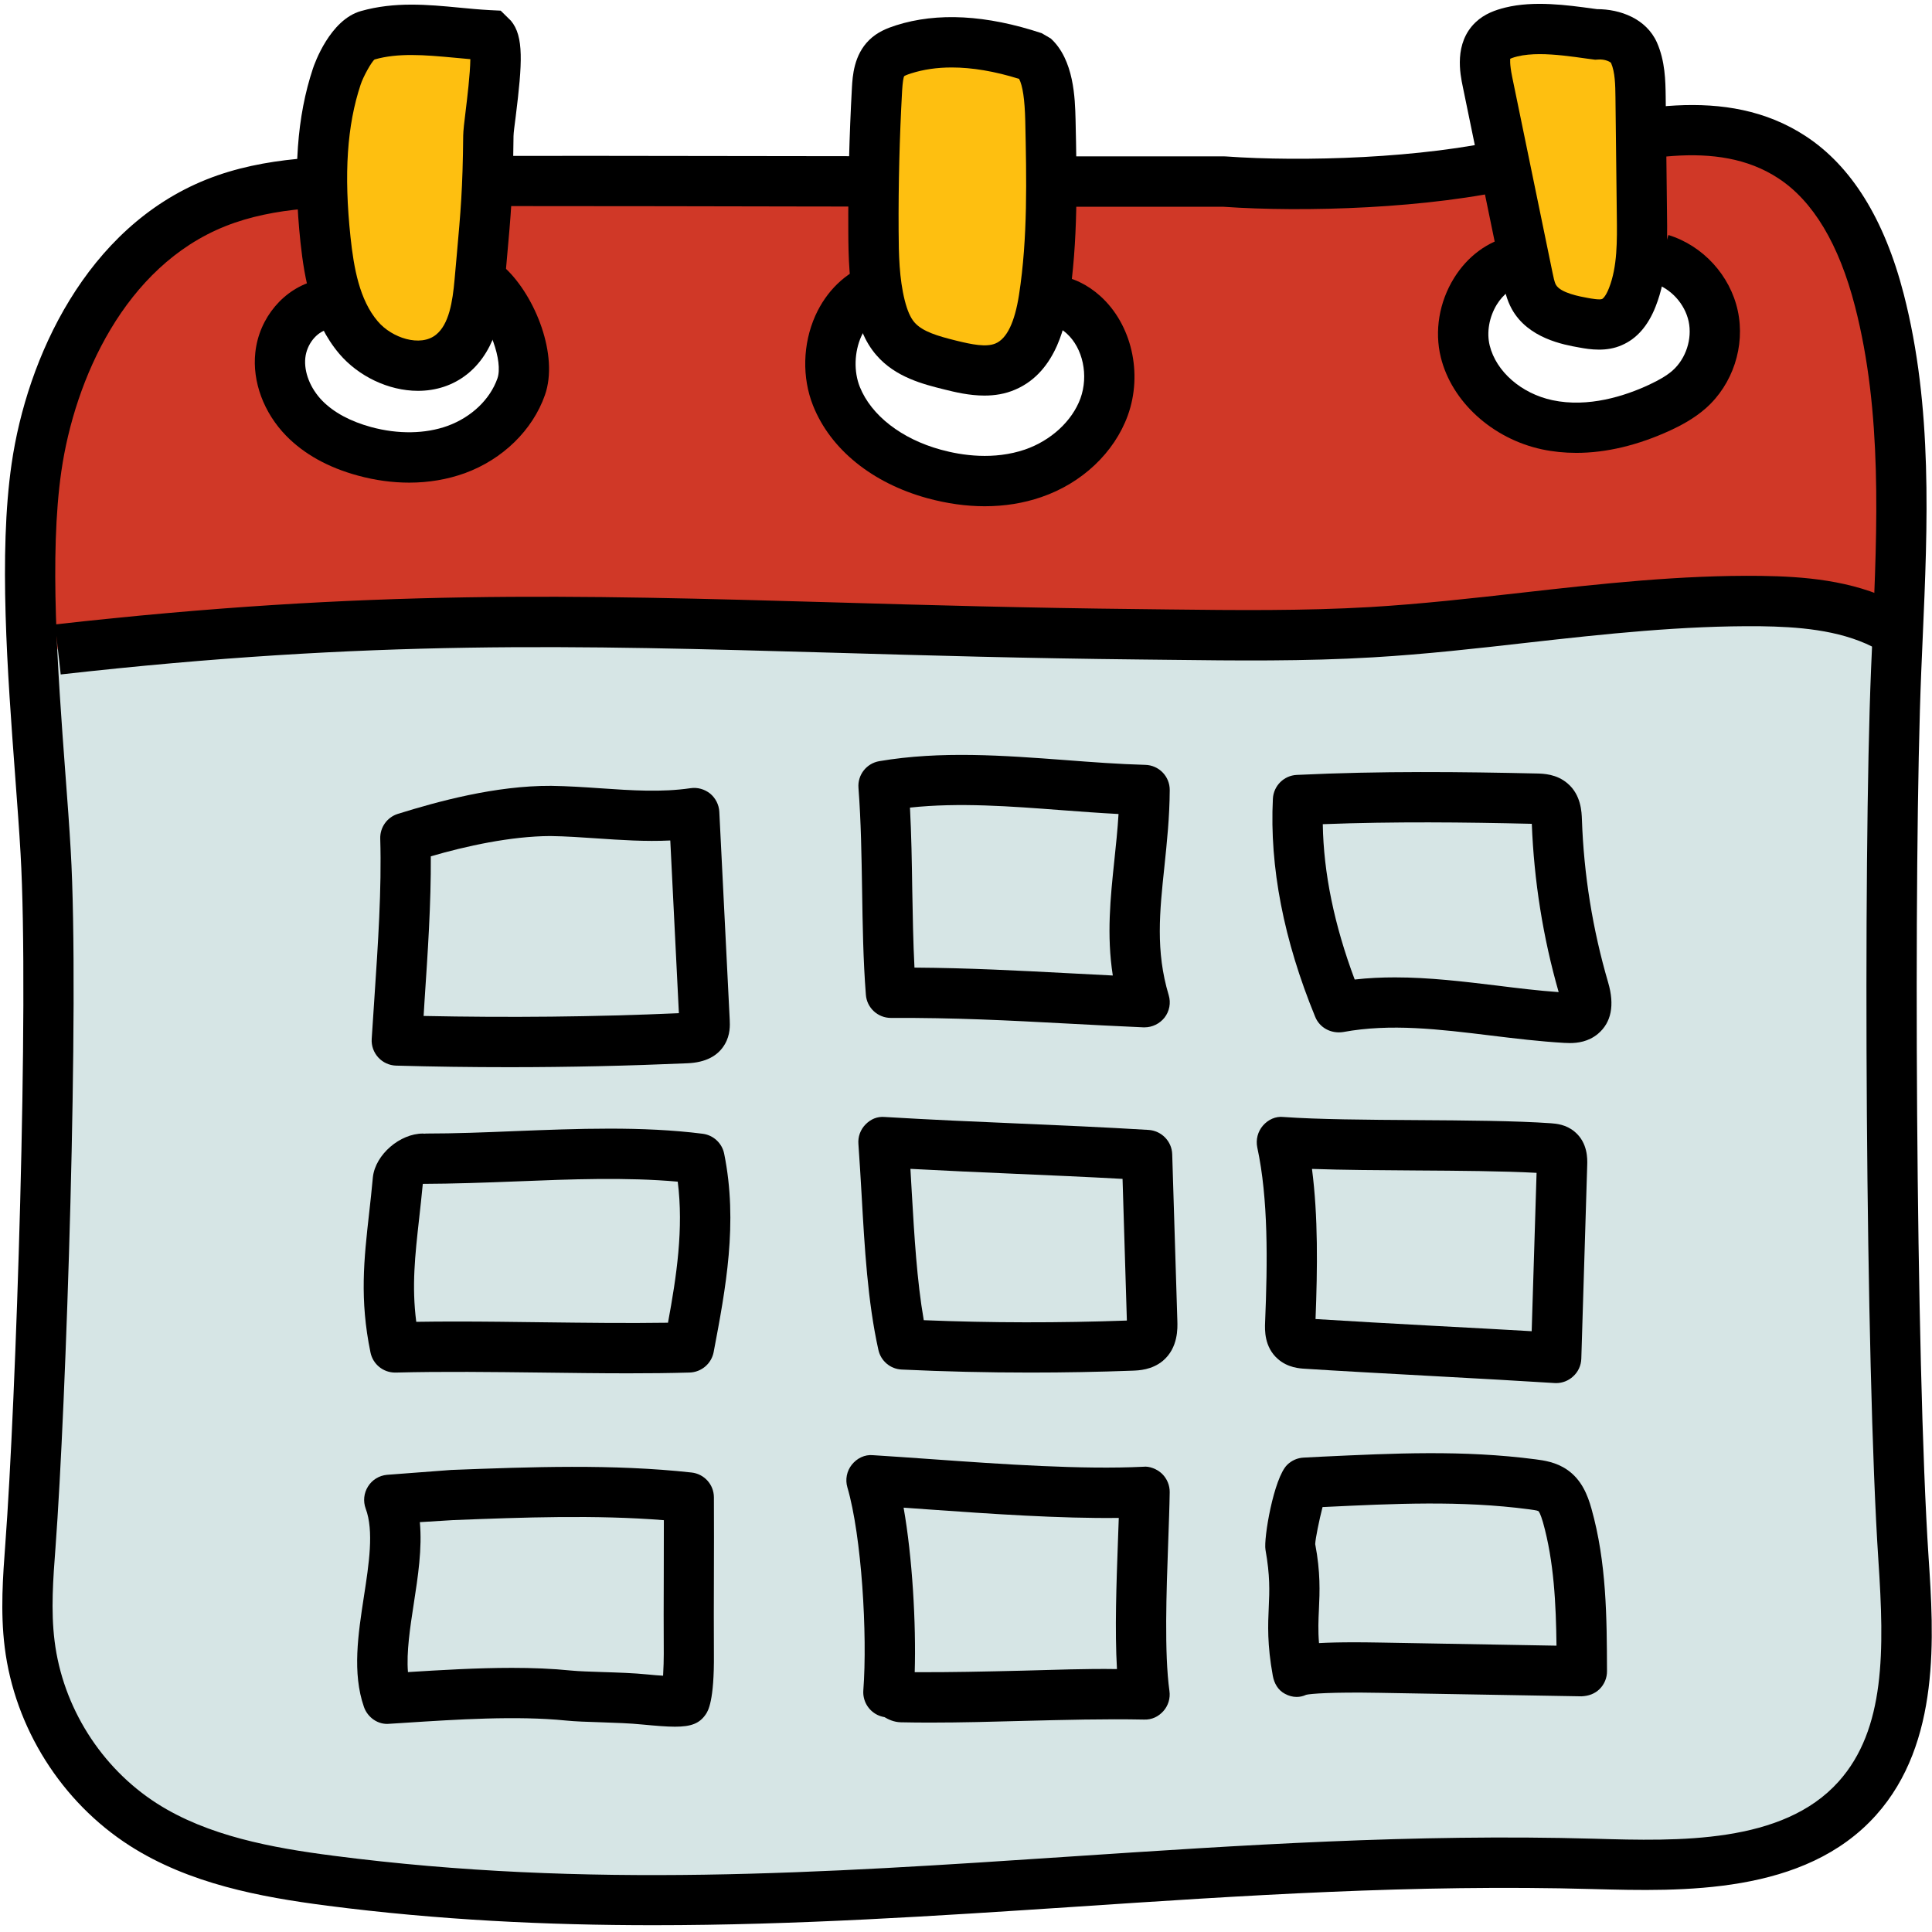
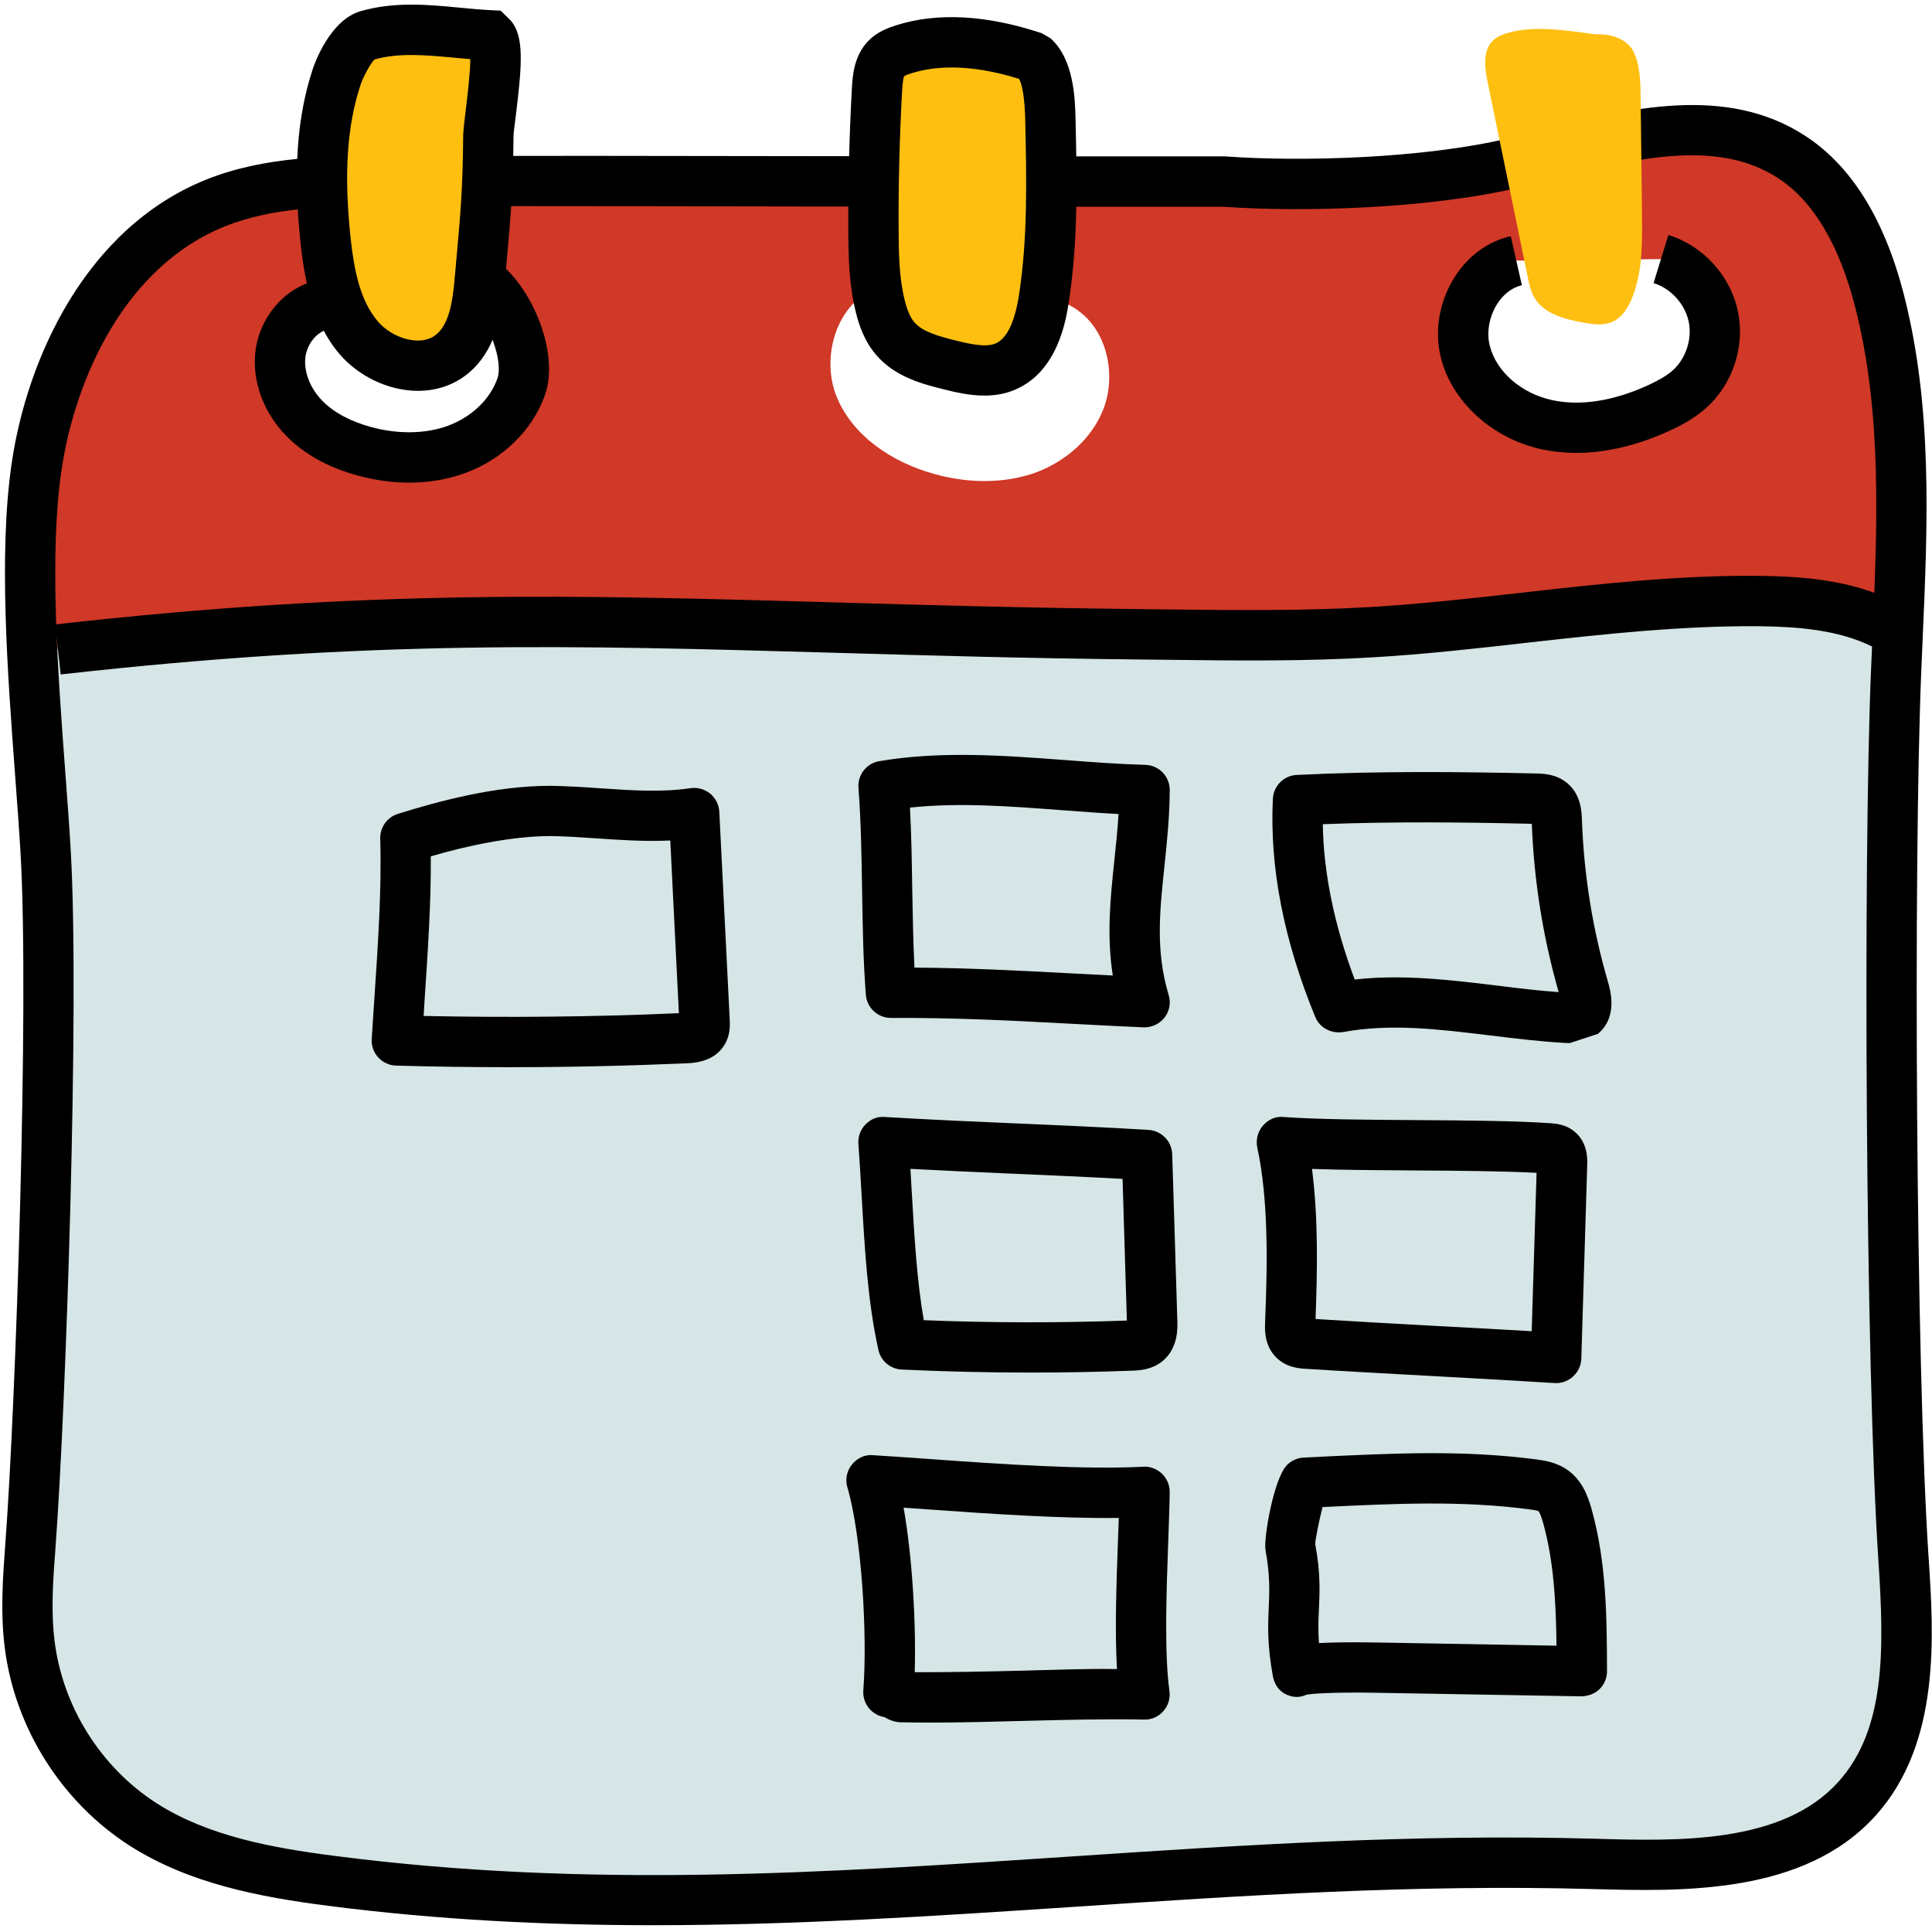
<svg xmlns="http://www.w3.org/2000/svg" width="64" height="64" viewBox="0 0 64 64" fill="none">
  <g id="Layer_21">
    <path id="Vector" d="M0.623 21.517L22.358 20.404L46.183 20.892L58.331 19.91L63.156 21.029L62.844 57.625L59.748 60.889L38.678 62.347L12.779 62.514L5.603 60.922L0.623 55.125L1.604 32.925L0.623 21.517Z" fill="#D6E5E5" />
    <path id="Vector_2" d="M60.728 6.517L56.178 4.5L42.844 6.167H7.844L3.194 10.083L1.178 16.167L1.911 21.517C16.044 19.917 23.594 20.867 37.794 21.017C40.344 21.033 42.894 21.1 45.444 20.95C49.744 20.683 54.011 19.85 58.328 19.917C59.728 19.933 61.161 20.05 62.394 20.683L62.844 12.833L60.728 6.517ZM17.261 12.817C16.928 13.783 16.078 14.533 15.111 14.883C14.144 15.25 13.078 15.217 12.078 14.95C11.328 14.75 10.611 14.4 10.078 13.85C9.544 13.3 9.211 12.533 9.294 11.767C9.361 11 9.911 10.283 10.661 10.1L16.178 9.5C16.928 10.2 17.611 11.833 17.261 12.817ZM36.578 13.483C36.194 14.533 35.278 15.317 34.228 15.683C33.178 16.033 32.011 16 30.944 15.7C29.561 15.317 28.244 14.45 27.711 13.133C27.178 11.8 27.728 10.017 29.061 9.533L34.928 9.967C35.294 10 35.611 10.183 35.894 10.433C36.711 11.167 36.944 12.45 36.578 13.483ZM55.961 12.9C55.661 13.15 55.328 13.333 54.978 13.5C53.828 14.033 52.511 14.333 51.261 14.067C49.994 13.8 48.844 12.883 48.544 11.633C48.228 10.4 48.978 8.917 50.228 8.633L55.028 8.583C55.878 8.833 56.561 9.583 56.761 10.467C56.944 11.333 56.628 12.3 55.961 12.9Z" fill="#D03827" />
    <path id="Vector_3" d="M21.643 63.775C18.104 63.775 14.506 63.602 10.843 63.129C8.604 62.84 6.263 62.398 4.298 61.142C2.036 59.692 0.486 57.233 0.156 54.569C0.008 53.389 0.098 52.197 0.176 51.147C0.526 46.492 0.971 33.254 0.681 28.273C0.636 27.488 0.571 26.628 0.504 25.725C0.246 22.262 -0.047 18.337 0.384 15.367C0.891 11.857 2.856 7.537 6.844 5.944C8.786 5.17 10.909 5.167 12.783 5.164C18.049 5.159 22.359 5.165 26.669 5.172C30.979 5.179 35.293 5.185 40.549 5.18L40.609 5.182C43.129 5.364 47.134 5.25 49.959 4.585L51.066 4.312C53.929 3.595 57.176 2.78 59.814 4.509C61.329 5.499 62.423 7.257 63.063 9.739C64.028 13.483 63.856 17.38 63.691 21.15L63.644 22.242C63.381 28.637 63.463 45.187 63.886 51.577C64.059 54.173 64.294 57.728 62.148 60.127C59.783 62.772 55.726 62.657 52.776 62.578C46.858 62.412 41.121 62.797 35.571 63.167C31.023 63.467 26.386 63.775 21.643 63.775ZM17.053 6.827C15.694 6.827 14.278 6.829 12.786 6.83C10.979 6.834 9.109 6.837 7.463 7.494C4.134 8.822 2.474 12.557 2.033 15.607C1.628 18.397 1.913 22.225 2.164 25.602C2.233 26.515 2.298 27.384 2.343 28.177C2.638 33.215 2.189 46.578 1.838 51.27C1.761 52.29 1.681 53.345 1.808 54.36C2.078 56.542 3.344 58.552 5.194 59.739C6.883 60.819 9.008 61.212 11.054 61.475C19.466 62.565 27.233 62.048 35.461 61.5C41.046 61.129 46.824 60.742 52.823 60.91C55.603 60.992 59.058 61.084 60.908 59.015C62.461 57.28 62.423 54.67 62.224 51.687C61.798 45.255 61.714 28.604 61.981 22.174L62.029 21.077C62.189 17.43 62.354 13.66 61.451 10.155C60.919 8.09 60.063 6.659 58.906 5.904C56.874 4.572 54.129 5.26 51.474 5.93L50.346 6.207C47.364 6.914 43.179 7.037 40.523 6.849C35.269 6.854 30.969 6.847 26.668 6.84C23.579 6.834 20.493 6.827 17.053 6.827Z" fill="black" />
    <path id="Vector_4" d="M34.248 1.892C32.859 1.43 31.329 1.192 29.933 1.634C29.733 1.697 29.528 1.774 29.376 1.922C29.113 2.179 29.074 2.582 29.053 2.95C28.966 4.512 28.926 6.075 28.933 7.64C28.936 8.484 28.954 9.335 29.161 10.152C29.258 10.537 29.401 10.922 29.661 11.222C30.106 11.737 30.811 11.927 31.473 12.09C32.078 12.24 32.733 12.385 33.306 12.14C34.134 11.787 34.441 10.785 34.579 9.895C34.883 7.942 34.839 5.954 34.794 3.979C34.783 3.314 34.738 2.342 34.248 1.892Z" fill="#FEBF10" />
    <path id="Vector_5" d="M32.609 13.104C32.108 13.104 31.636 12.99 31.276 12.9C30.594 12.73 29.663 12.5 29.031 11.765C28.626 11.3 28.449 10.739 28.354 10.357C28.126 9.447 28.104 8.517 28.101 7.642C28.093 6.087 28.134 4.493 28.221 2.903C28.243 2.523 28.283 1.823 28.796 1.323C29.066 1.058 29.394 0.932 29.679 0.84C31.049 0.403 32.673 0.492 34.509 1.1L34.808 1.275C35.581 1.982 35.611 3.265 35.629 3.955C35.673 5.937 35.719 7.983 35.403 10.02C35.314 10.585 35.048 12.302 33.633 12.905C33.296 13.053 32.946 13.104 32.609 13.104ZM31.526 2.235C31.041 2.235 30.593 2.3 30.184 2.43C30.021 2.482 29.971 2.51 29.954 2.522C29.926 2.565 29.901 2.728 29.884 2.998C29.798 4.555 29.759 6.113 29.768 7.635C29.771 8.442 29.789 9.223 29.971 9.952C30.058 10.292 30.159 10.524 30.291 10.677C30.558 10.987 31.076 11.135 31.676 11.284C32.204 11.414 32.671 11.508 32.979 11.377C33.354 11.217 33.614 10.677 33.756 9.768C34.049 7.878 34.004 5.907 33.963 3.998C33.946 3.3 33.878 2.837 33.759 2.613C32.949 2.36 32.201 2.235 31.526 2.235Z" fill="black" />
    <path id="Vector_6" d="M52.871 1.14C51.994 1.022 50.929 0.847 50.071 1.058C49.849 1.113 49.623 1.183 49.458 1.342C49.109 1.677 49.181 2.242 49.278 2.715C49.723 4.873 50.168 7.033 50.611 9.192C50.656 9.412 50.703 9.637 50.813 9.833C51.123 10.392 51.824 10.575 52.453 10.687C52.769 10.743 53.108 10.792 53.403 10.665C53.736 10.522 53.941 10.185 54.074 9.848C54.411 8.993 54.404 8.047 54.394 7.128C54.379 5.822 54.363 4.515 54.348 3.208C54.341 2.713 54.333 2.202 54.131 1.748C53.929 1.295 53.364 1.108 52.871 1.14Z" fill="#FEBF10" />
-     <path id="Vector_7" d="M52.968 11.582C52.711 11.582 52.479 11.542 52.308 11.51C51.799 11.42 50.617 11.208 50.081 10.238C49.906 9.922 49.839 9.595 49.792 9.357L48.459 2.883C48.367 2.448 48.159 1.432 48.876 0.742C49.179 0.452 49.546 0.33 49.866 0.25C50.819 0.017 51.909 0.167 52.783 0.287L52.907 0.303C53.664 0.303 54.534 0.613 54.889 1.41C55.161 2.028 55.171 2.678 55.178 3.198L55.222 7.12C55.234 8.063 55.248 9.135 54.844 10.155C54.593 10.795 54.216 11.223 53.726 11.433C53.471 11.547 53.208 11.582 52.968 11.582ZM51.003 1.793C50.739 1.793 50.489 1.815 50.269 1.868C50.098 1.912 50.044 1.938 50.026 1.95C50.034 1.955 49.998 2.083 50.093 2.548L51.428 9.025C51.458 9.17 51.491 9.342 51.541 9.432C51.694 9.708 52.351 9.825 52.599 9.87C52.704 9.89 52.993 9.94 53.071 9.905C53.074 9.903 53.176 9.858 53.299 9.545C53.581 8.83 53.569 7.973 53.559 7.142L53.514 3.222C53.509 2.815 53.502 2.393 53.369 2.088C53.352 2.053 53.166 1.95 52.926 1.973L52.841 1.978L52.556 1.94C52.049 1.868 51.501 1.793 51.003 1.793Z" fill="black" />
    <path id="Vector_8" d="M16.178 1.167C14.823 1.097 13.479 0.798 12.179 1.168C11.643 1.322 11.221 2.338 11.156 2.533C10.579 4.26 10.589 6.13 10.781 7.942C10.904 9.093 11.126 10.3 11.876 11.184C12.626 12.067 14.063 12.462 14.966 11.735C15.656 11.18 15.811 10.207 15.889 9.325C16.071 7.258 16.159 6.575 16.179 4.5C16.183 3.975 16.701 1.193 16.178 1.167Z" fill="#FEBF10" />
    <path id="Vector_9" d="M13.846 12.947C12.864 12.947 11.866 12.457 11.241 11.722C10.343 10.663 10.086 9.262 9.954 8.03C9.706 5.688 9.838 3.858 10.366 2.27C10.421 2.105 10.931 0.658 11.954 0.367C13.074 0.05 14.164 0.152 15.219 0.253C15.553 0.285 15.886 0.317 16.223 0.335L16.586 0.353L16.926 0.688C17.358 1.203 17.303 2.092 17.084 3.857C17.046 4.153 17.013 4.393 17.011 4.508C16.993 6.337 16.924 7.103 16.786 8.632L16.718 9.4C16.656 10.097 16.528 11.547 15.488 12.385C15.001 12.777 14.426 12.947 13.846 12.947ZM13.631 1.822C13.208 1.822 12.799 1.858 12.409 1.97C12.304 2.048 12.029 2.548 11.948 2.798C11.496 4.153 11.389 5.758 11.611 7.853C11.721 8.882 11.908 9.932 12.513 10.643C12.978 11.195 13.924 11.507 14.444 11.087C14.873 10.742 14.993 10.002 15.059 9.253L15.128 8.482C15.261 6.997 15.328 6.253 15.344 4.492C15.346 4.343 15.379 4.035 15.428 3.653C15.476 3.258 15.574 2.457 15.581 1.96C15.408 1.945 15.233 1.927 15.059 1.912C14.568 1.867 14.089 1.822 13.631 1.822Z" fill="black" />
    <path id="Vector_10" d="M13.558 15.988C13.004 15.988 12.433 15.912 11.858 15.755C10.873 15.488 10.074 15.043 9.481 14.437C8.736 13.673 8.353 12.642 8.458 11.678C8.579 10.528 9.408 9.547 10.473 9.29L10.859 10.912C10.481 11.002 10.161 11.408 10.114 11.855C10.064 12.323 10.278 12.865 10.673 13.272C11.056 13.663 11.603 13.958 12.294 14.147C13.189 14.39 14.091 14.375 14.831 14.107C15.618 13.818 16.233 13.232 16.478 12.535C16.674 11.973 16.209 10.68 15.604 10.107L16.751 8.895C17.736 9.827 18.513 11.777 18.051 13.088C17.643 14.25 16.653 15.215 15.403 15.673C14.824 15.882 14.201 15.988 13.558 15.988Z" fill="black" />
-     <path id="Vector_11" d="M32.619 16.77C32.004 16.77 31.368 16.68 30.724 16.505C28.894 16.003 27.511 14.885 26.934 13.437C26.563 12.507 26.591 11.393 27.009 10.457C27.378 9.638 28.006 9.032 28.781 8.748L29.351 10.313C29.004 10.44 28.713 10.733 28.533 11.137C28.298 11.662 28.279 12.307 28.483 12.818C28.863 13.762 29.864 14.54 31.168 14.897C31.868 15.09 32.921 15.243 33.953 14.892C34.814 14.595 35.516 13.948 35.791 13.198C36.066 12.438 35.873 11.532 35.333 11.045C35.166 10.895 34.993 10.803 34.841 10.788L35.029 9.132C35.531 9.188 36.021 9.423 36.448 9.807C37.488 10.743 37.864 12.372 37.358 13.767C36.909 14.997 35.841 16.007 34.494 16.467C33.906 16.67 33.276 16.77 32.619 16.77Z" fill="black" />
    <path id="Vector_12" d="M52.218 15.002C51.828 15.002 51.444 14.963 51.078 14.885C49.438 14.532 48.091 13.309 47.729 11.838C47.514 10.967 47.674 10.007 48.166 9.212C48.614 8.488 49.281 7.997 50.046 7.823L50.414 9.448C50.089 9.522 49.794 9.75 49.584 10.088C49.331 10.502 49.241 11.007 49.348 11.444C49.561 12.309 50.396 13.037 51.426 13.257C52.614 13.51 53.824 13.12 54.629 12.745C54.981 12.58 55.219 12.437 55.403 12.277C55.848 11.883 56.063 11.227 55.938 10.645C55.811 10.062 55.346 9.553 54.776 9.377L55.268 7.785C56.413 8.138 57.314 9.123 57.566 10.293C57.819 11.463 57.403 12.733 56.504 13.527C56.109 13.873 55.671 14.1 55.333 14.257C54.268 14.748 53.211 15.002 52.218 15.002Z" fill="black" />
    <path id="Vector_13" d="M2.011 22.342L1.826 20.685C12.248 19.512 19.039 19.71 27.641 19.955C30.726 20.045 34.033 20.139 37.811 20.178L38.726 20.189C40.916 20.215 43.181 20.238 45.388 20.11C47.064 20.01 48.773 19.819 50.426 19.632C53.008 19.34 55.679 19.044 58.343 19.077C59.728 19.097 61.338 19.213 62.773 19.932L62.028 21.424C60.893 20.855 59.516 20.762 58.319 20.745C55.751 20.72 53.143 21.003 50.613 21.288C48.938 21.479 47.204 21.674 45.484 21.775C43.219 21.91 40.926 21.884 38.708 21.857L37.794 21.847C34.004 21.808 30.688 21.712 27.593 21.622C19.058 21.38 12.316 21.182 2.011 22.342Z" fill="black" />
    <path id="Vector_14" d="M16.868 35.352C15.616 35.352 14.364 35.335 13.119 35.3C12.894 35.293 12.681 35.195 12.529 35.028C12.378 34.862 12.299 34.642 12.313 34.417L12.403 33.053C12.521 31.285 12.646 29.458 12.596 27.78C12.586 27.405 12.824 27.072 13.181 26.96C14.498 26.55 16.416 26.022 18.258 26.032C18.801 26.04 19.346 26.075 19.889 26.113C20.934 26.185 21.918 26.25 22.873 26.11C23.106 26.075 23.339 26.142 23.524 26.288C23.704 26.438 23.816 26.657 23.828 26.89L24.173 33.785C24.181 33.962 24.194 34.278 24.013 34.588C23.786 34.983 23.368 35.197 22.774 35.222C20.816 35.307 18.841 35.352 16.868 35.352ZM14.033 33.655C16.844 33.713 19.684 33.688 22.489 33.563L22.204 27.842C21.379 27.882 20.571 27.827 19.776 27.773C19.261 27.738 18.746 27.702 18.231 27.695C16.923 27.7 15.429 28.028 14.271 28.367C14.281 29.933 14.169 31.572 14.063 33.162L14.033 33.655Z" fill="black" />
    <path id="Vector_15" d="M37.914 34.032C37.903 34.032 37.891 34.032 37.879 34.032C36.983 33.993 36.141 33.948 35.324 33.905C33.418 33.803 31.621 33.71 29.516 33.72H29.513C29.078 33.72 28.714 33.385 28.683 32.95C28.593 31.798 28.576 30.635 28.558 29.475C28.539 28.345 28.523 27.218 28.438 26.1C28.403 25.672 28.703 25.288 29.126 25.215C31.161 24.868 33.258 25.027 35.286 25.178C36.178 25.247 37.064 25.313 37.938 25.337C38.391 25.348 38.753 25.72 38.749 26.175C38.744 27.073 38.656 27.895 38.574 28.692C38.414 30.2 38.276 31.505 38.714 32.963C38.793 33.22 38.741 33.5 38.574 33.713C38.414 33.912 38.171 34.032 37.914 34.032ZM30.293 32.053C32.111 32.065 33.721 32.152 35.411 32.24C35.884 32.265 36.366 32.29 36.863 32.315C36.654 30.973 36.786 29.727 36.913 28.513C36.966 28.008 37.021 27.495 37.053 26.965C36.424 26.932 35.793 26.885 35.156 26.837C33.484 26.71 31.764 26.578 30.144 26.753C30.191 27.647 30.206 28.547 30.219 29.445C30.236 30.317 30.248 31.188 30.293 32.053Z" fill="black" />
-     <path id="Vector_16" d="M52.003 34.553C51.926 34.553 51.863 34.55 51.814 34.547C51.008 34.5 50.194 34.402 49.384 34.303C47.678 34.095 46.064 33.897 44.491 34.188C44.093 34.248 43.716 34.047 43.568 33.685C42.524 31.143 42.053 28.713 42.166 26.46C42.188 26.032 42.529 25.69 42.958 25.67C45.766 25.535 48.438 25.568 50.909 25.623C51.119 25.628 51.563 25.637 51.929 25.953C52.378 26.335 52.394 26.905 52.403 27.148C52.466 28.977 52.759 30.793 53.271 32.542C53.493 33.298 53.378 33.873 52.934 34.247C52.616 34.512 52.251 34.553 52.003 34.553ZM46.211 32.377C47.353 32.377 48.481 32.515 49.586 32.648C50.268 32.733 50.949 32.817 51.633 32.865C51.114 31.055 50.816 29.18 50.743 27.29C48.504 27.237 46.203 27.212 43.819 27.302C43.844 28.918 44.199 30.642 44.876 32.448C45.319 32.397 45.766 32.377 46.211 32.377Z" fill="black" />
-     <path id="Vector_17" d="M20.799 45.493C19.861 45.493 18.901 45.48 17.944 45.468C16.303 45.449 14.659 45.428 13.111 45.468C13.103 45.468 13.094 45.468 13.088 45.468C12.694 45.468 12.353 45.192 12.273 44.803C11.909 43.042 12.056 41.718 12.228 40.187C12.269 39.813 12.314 39.425 12.351 39.008C12.353 39.002 12.353 38.995 12.353 38.989C12.439 38.247 13.246 37.55 14.014 37.55C14.054 37.56 14.081 37.55 14.114 37.55C15.066 37.55 16.054 37.512 17.053 37.47C19.123 37.389 21.268 37.302 23.276 37.557C23.631 37.602 23.918 37.868 23.989 38.217C24.453 40.51 24.039 42.687 23.641 44.788C23.568 45.173 23.236 45.455 22.844 45.467C22.178 45.487 21.493 45.493 20.799 45.493ZM15.109 43.777C16.048 43.777 17.008 43.79 17.964 43.802C19.371 43.819 20.776 43.837 22.128 43.817C22.413 42.275 22.649 40.7 22.451 39.144C20.746 38.992 18.904 39.063 17.118 39.135C16.063 39.177 14.976 39.214 14.014 39.217L14.006 39.215C13.968 39.622 13.924 40.005 13.884 40.372C13.748 41.593 13.636 42.599 13.789 43.787C14.224 43.78 14.666 43.777 15.109 43.777Z" fill="black" />
+     <path id="Vector_16" d="M52.003 34.553C51.926 34.553 51.863 34.55 51.814 34.547C51.008 34.5 50.194 34.402 49.384 34.303C47.678 34.095 46.064 33.897 44.491 34.188C44.093 34.248 43.716 34.047 43.568 33.685C42.524 31.143 42.053 28.713 42.166 26.46C42.188 26.032 42.529 25.69 42.958 25.67C45.766 25.535 48.438 25.568 50.909 25.623C51.119 25.628 51.563 25.637 51.929 25.953C52.378 26.335 52.394 26.905 52.403 27.148C52.466 28.977 52.759 30.793 53.271 32.542C53.493 33.298 53.378 33.873 52.934 34.247ZM46.211 32.377C47.353 32.377 48.481 32.515 49.586 32.648C50.268 32.733 50.949 32.817 51.633 32.865C51.114 31.055 50.816 29.18 50.743 27.29C48.504 27.237 46.203 27.212 43.819 27.302C43.844 28.918 44.199 30.642 44.876 32.448C45.319 32.397 45.766 32.377 46.211 32.377Z" fill="black" />
    <path id="Vector_18" d="M34.129 45.468C32.706 45.468 31.282 45.435 29.872 45.368C29.496 45.352 29.179 45.085 29.098 44.717C28.742 43.118 28.641 41.33 28.543 39.599C28.508 39.014 28.476 38.444 28.436 37.897C28.416 37.657 28.503 37.42 28.672 37.248C28.841 37.077 29.054 36.977 29.317 37.002C30.841 37.093 32.256 37.155 33.669 37.215C35.091 37.277 36.513 37.337 38.047 37.43C38.477 37.457 38.818 37.807 38.831 38.235L39.001 43.75C39.009 43.993 39.032 44.647 38.524 45.077C38.157 45.382 37.727 45.397 37.521 45.405C36.392 45.447 35.259 45.468 34.129 45.468ZM30.601 43.733C32.831 43.824 35.091 43.825 37.329 43.745L37.186 39.052C35.946 38.983 34.771 38.934 33.594 38.882C32.468 38.834 31.341 38.783 30.159 38.72C30.176 38.978 30.191 39.24 30.204 39.505C30.288 40.938 30.372 42.415 30.601 43.733Z" fill="black" />
    <path id="Vector_19" d="M51.548 45.817C51.529 45.817 51.513 45.817 51.494 45.815C50.441 45.747 48.949 45.665 47.449 45.583C45.891 45.498 44.326 45.413 43.233 45.342C43.054 45.332 42.663 45.308 42.333 45.02C41.876 44.622 41.898 44.048 41.908 43.805C41.991 41.802 42.016 39.713 41.649 38.01C41.596 37.753 41.664 37.487 41.836 37.287C42.008 37.09 42.254 36.97 42.524 37.002C43.639 37.083 45.303 37.095 46.913 37.105C48.541 37.115 50.221 37.127 51.386 37.21C51.548 37.223 51.876 37.247 52.163 37.49C52.603 37.857 52.584 38.405 52.579 38.583L52.383 45.008C52.376 45.233 52.278 45.448 52.109 45.598C51.954 45.74 51.754 45.817 51.548 45.817ZM43.579 43.695C44.708 43.767 46.126 43.845 47.538 43.922C48.671 43.982 49.799 44.043 50.739 44.098L50.901 38.852C49.783 38.792 48.321 38.782 46.903 38.773C45.709 38.765 44.488 38.758 43.461 38.722C43.666 40.293 43.644 42.022 43.579 43.695Z" fill="black" />
-     <path id="Vector_20" d="M22.358 57.199C22.078 57.199 21.727 57.169 21.281 57.127C20.872 57.085 20.372 57.069 19.907 57.053C19.461 57.04 19.043 57.025 18.749 56.995C17.111 56.83 15.131 56.959 13.386 57.072L12.896 57.103C12.527 57.14 12.181 56.898 12.057 56.547C11.664 55.42 11.864 54.129 12.056 52.88C12.221 51.813 12.391 50.712 12.114 49.975C12.024 49.732 12.053 49.46 12.191 49.242C12.328 49.02 12.562 48.879 12.821 48.855L14.949 48.694C17.587 48.593 20.314 48.493 22.909 48.779C23.329 48.825 23.648 49.178 23.649 49.602C23.654 50.48 23.651 51.34 23.649 52.2C23.646 53.057 23.644 53.91 23.649 54.785C23.663 56.355 23.453 56.677 23.384 56.782C23.176 57.093 22.896 57.199 22.358 57.199ZM16.956 55.25C17.628 55.25 18.291 55.275 18.918 55.339C19.184 55.365 19.561 55.375 19.961 55.389C20.469 55.405 21.012 55.423 21.448 55.468C21.648 55.489 21.821 55.502 21.966 55.51C21.981 55.248 21.989 54.957 21.988 54.792C21.983 53.912 21.984 53.052 21.988 52.192C21.989 51.584 21.991 50.975 21.991 50.358C19.729 50.177 17.337 50.264 15.016 50.355L13.908 50.423C13.989 51.295 13.846 52.224 13.706 53.13C13.584 53.919 13.461 54.727 13.514 55.39C14.616 55.322 15.803 55.25 16.956 55.25Z" fill="black" />
    <path id="Vector_21" d="M30.814 57.063C30.488 57.063 30.161 57.06 29.841 57.053C29.604 57.047 29.424 56.955 29.299 56.882C29.218 56.868 29.136 56.843 29.059 56.805C28.756 56.653 28.574 56.333 28.599 55.995C28.739 54.15 28.543 50.883 28.071 49.272C27.994 49.012 28.049 48.73 28.219 48.518C28.388 48.307 28.646 48.177 28.921 48.205C29.528 48.242 30.188 48.29 30.876 48.338C33.208 48.505 35.851 48.687 37.873 48.588C38.069 48.563 38.328 48.66 38.493 48.82C38.659 48.982 38.751 49.202 38.748 49.432C38.741 49.912 38.719 50.482 38.698 51.093C38.639 52.727 38.566 54.762 38.739 56.015C38.774 56.258 38.699 56.502 38.538 56.683C38.376 56.863 38.161 56.972 37.898 56.963C36.601 56.937 35.256 56.973 33.906 57.007C32.869 57.035 31.829 57.063 30.814 57.063ZM30.301 55.393C31.448 55.4 32.661 55.372 33.866 55.343C34.919 55.317 35.974 55.273 37.001 55.29C36.926 54.007 36.983 52.447 37.034 51.035C37.044 50.775 37.054 50.523 37.061 50.283C35.108 50.307 32.814 50.148 30.759 50.002C30.478 49.982 30.201 49.963 29.933 49.943C30.223 51.587 30.349 53.775 30.301 55.393Z" fill="black" />
    <path id="Vector_22" d="M42.953 56.213C42.821 56.213 42.691 56.178 42.566 56.11C42.338 55.992 42.208 55.763 42.163 55.51C41.974 54.472 42.003 53.817 42.029 53.24C42.054 52.703 42.074 52.195 41.921 51.34C41.854 50.967 42.194 48.965 42.639 48.525C42.786 48.38 42.979 48.295 43.186 48.285L43.768 48.255C46.181 48.142 48.458 48.028 50.873 48.343C51.141 48.378 51.546 48.433 51.914 48.687C52.394 49.018 52.591 49.523 52.718 49.973C53.221 51.758 53.228 53.588 53.234 55.357C53.236 55.582 53.146 55.797 52.988 55.953C52.826 56.11 52.628 56.182 52.388 56.193L45.699 56.077C44.098 56.048 43.406 56.108 43.269 56.142C43.161 56.192 43.058 56.213 42.953 56.213ZM44.881 54.403C45.131 54.403 45.411 54.407 45.726 54.412L51.561 54.515C51.544 53.128 51.478 51.727 51.113 50.428C51.031 50.145 50.979 50.073 50.961 50.057C50.918 50.032 50.739 50.01 50.653 49.998C48.391 49.7 46.183 49.81 43.846 49.922L43.811 49.923C43.701 50.35 43.574 50.972 43.568 51.15C43.746 52.083 43.718 52.737 43.691 53.315C43.674 53.665 43.659 54.002 43.694 54.43C43.993 54.413 44.378 54.403 44.881 54.403Z" fill="black" />
  </g>
</svg>